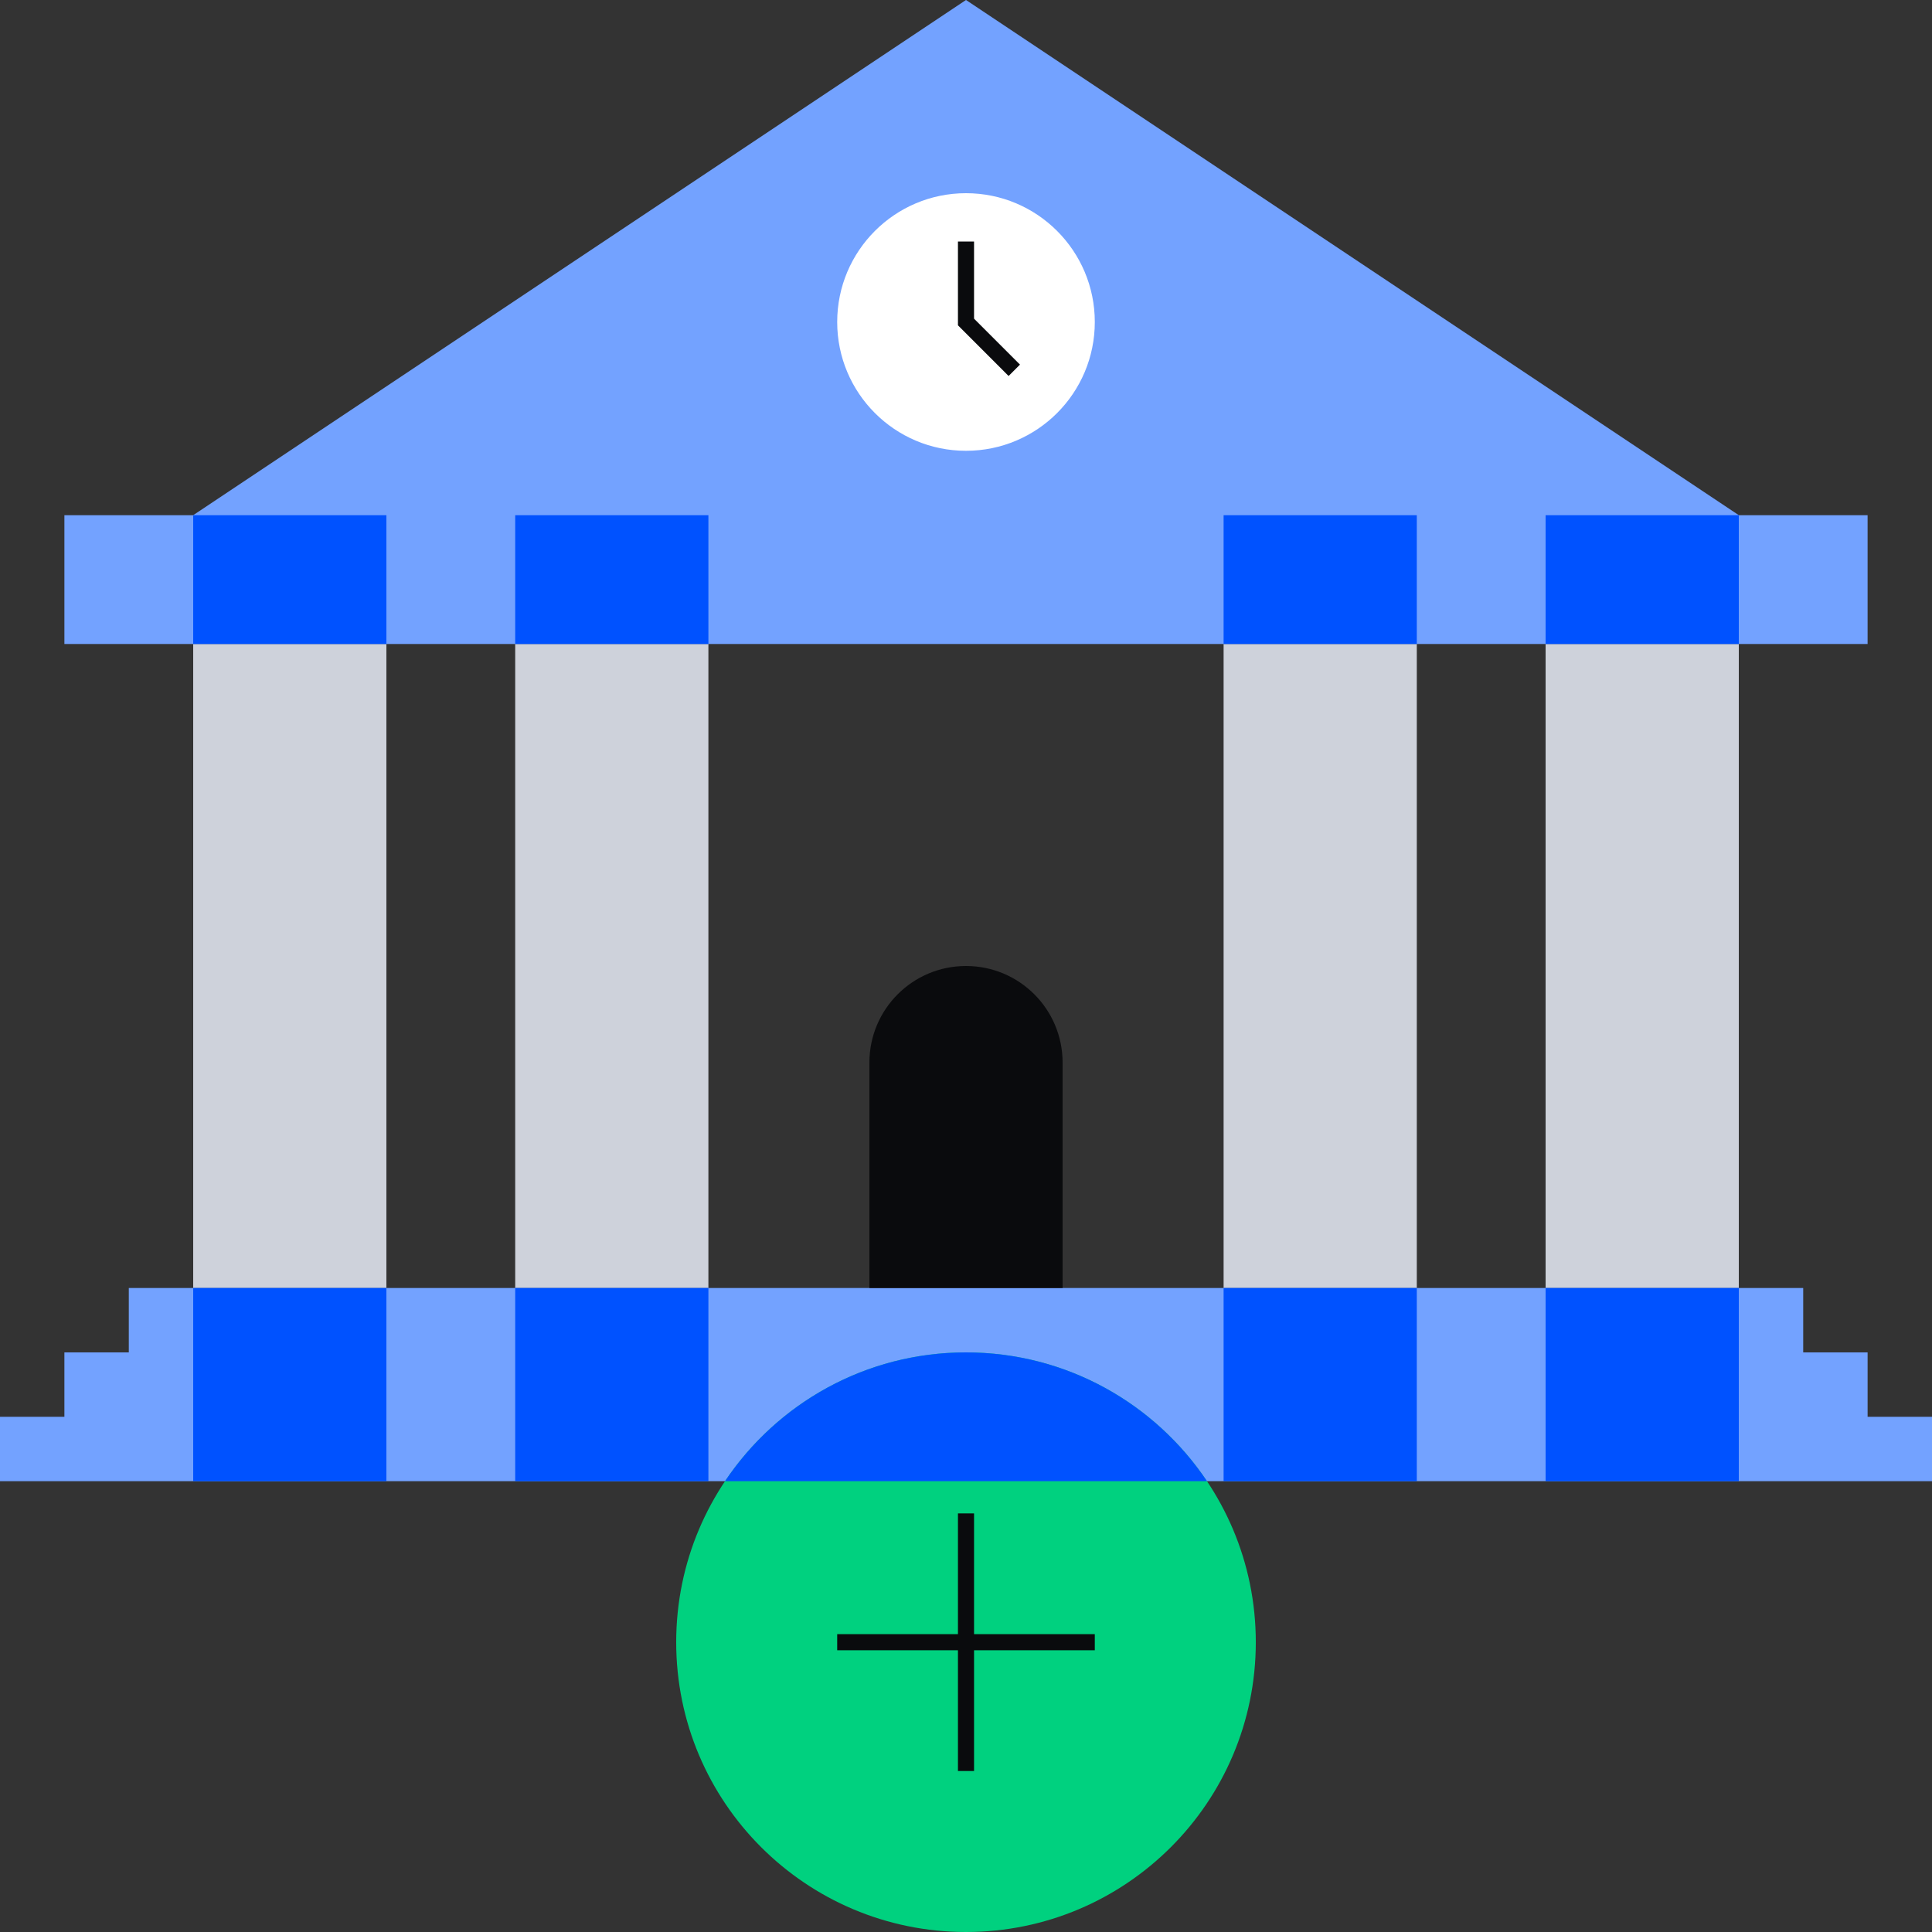
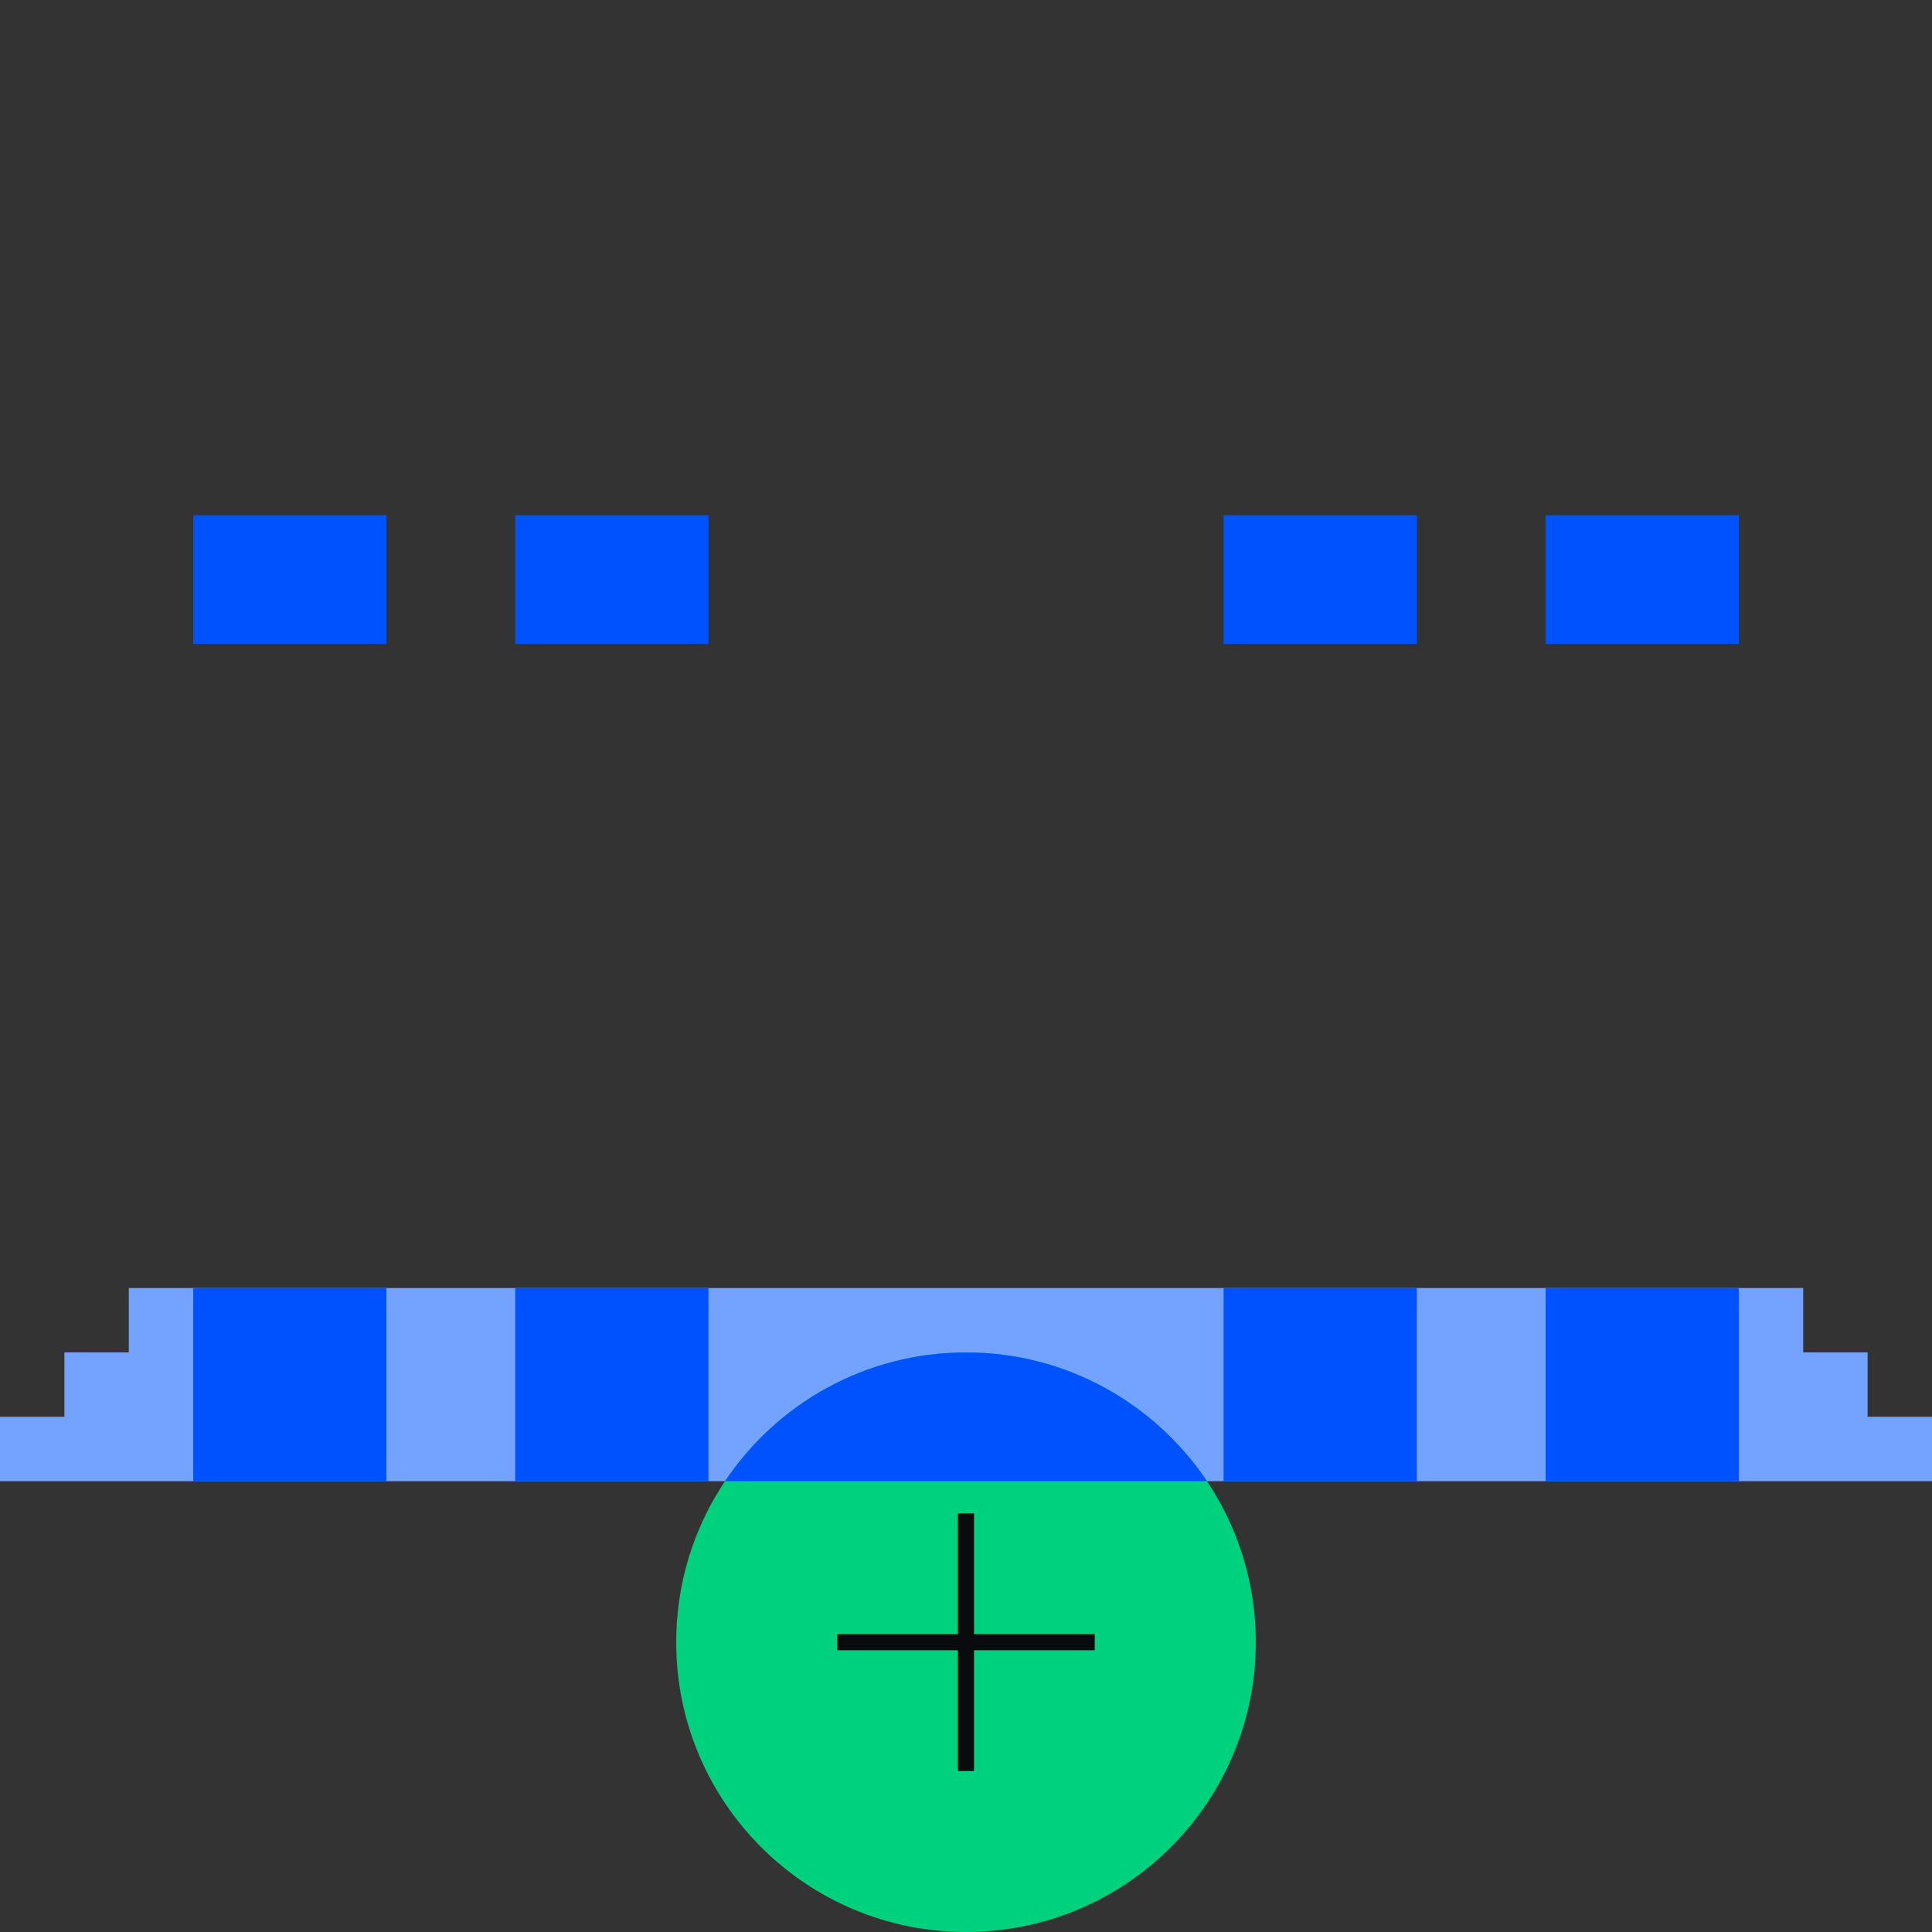
<svg xmlns="http://www.w3.org/2000/svg" fill="none" viewBox="0 0 240 240">
  <rect x="0" y="0" width="240" height="240" fill="#333333" stroke="none" />
-   <path fill="#73A2FF" d="M232 64H8v16h224V64zM120 0 24 64h192L120 0z" />
-   <path fill="#fff" d="M120 56c8.837 0 16-7.163 16-16s-7.163-16-16-16-16 7.163-16 16 7.163 16 16 16z" />
-   <path fill="#0A0B0D" fill-rule="evenodd" d="M119 30h2v9.586l5.707 5.707-1.414 1.414L119 40.414V30z" clip-rule="evenodd" />
  <path fill="#73A2FF" d="M224 160H16v8h208v-8zm8 8H8v8h224v-8zm8 8H0v8h240v-8z" />
  <path fill="#00D17F" d="M120 168c-19.881 0-36 16.119-36 36s16.119 36 36 36 36-16.119 36-36-16.119-36-36-36z" />
  <path fill="#0052FF" fill-rule="evenodd" d="M149.937 184H90.062c6.459-9.648 17.457-16 29.938-16 12.48 0 23.478 6.352 29.937 16z" clip-rule="evenodd" />
-   <path fill="#0A0B0D" fill-rule="evenodd" d="M119 220v-32h2v32h-2z" clip-rule="evenodd" />
+   <path fill="#0A0B0D" fill-rule="evenodd" d="M119 220v-32h2v32z" clip-rule="evenodd" />
  <path fill="#0A0B0D" fill-rule="evenodd" d="M104 203h32v2h-32v-2z" clip-rule="evenodd" />
-   <path fill="#CED2DB" d="M48 80H24v80h24V80zm40 0H64v80h24V80zm88 0h-24v80h24V80zm40 0h-24v80h24V80z" />
  <path fill="#0052FF" d="M48 64H24v16h24V64zm40 0H64v16h24V64zm88 0h-24v16h24V64zm40 0h-24v16h24V64zM48 160H24v24h24v-24zm40 0H64v24h24v-24zm88 0h-24v24h24v-24zm40 0h-24v24h24v-24z" />
-   <path fill="#0A0B0D" d="M132 160h-24v-28c0-6.63 5.37-12 12-12s12 5.37 12 12v28z" />
</svg>